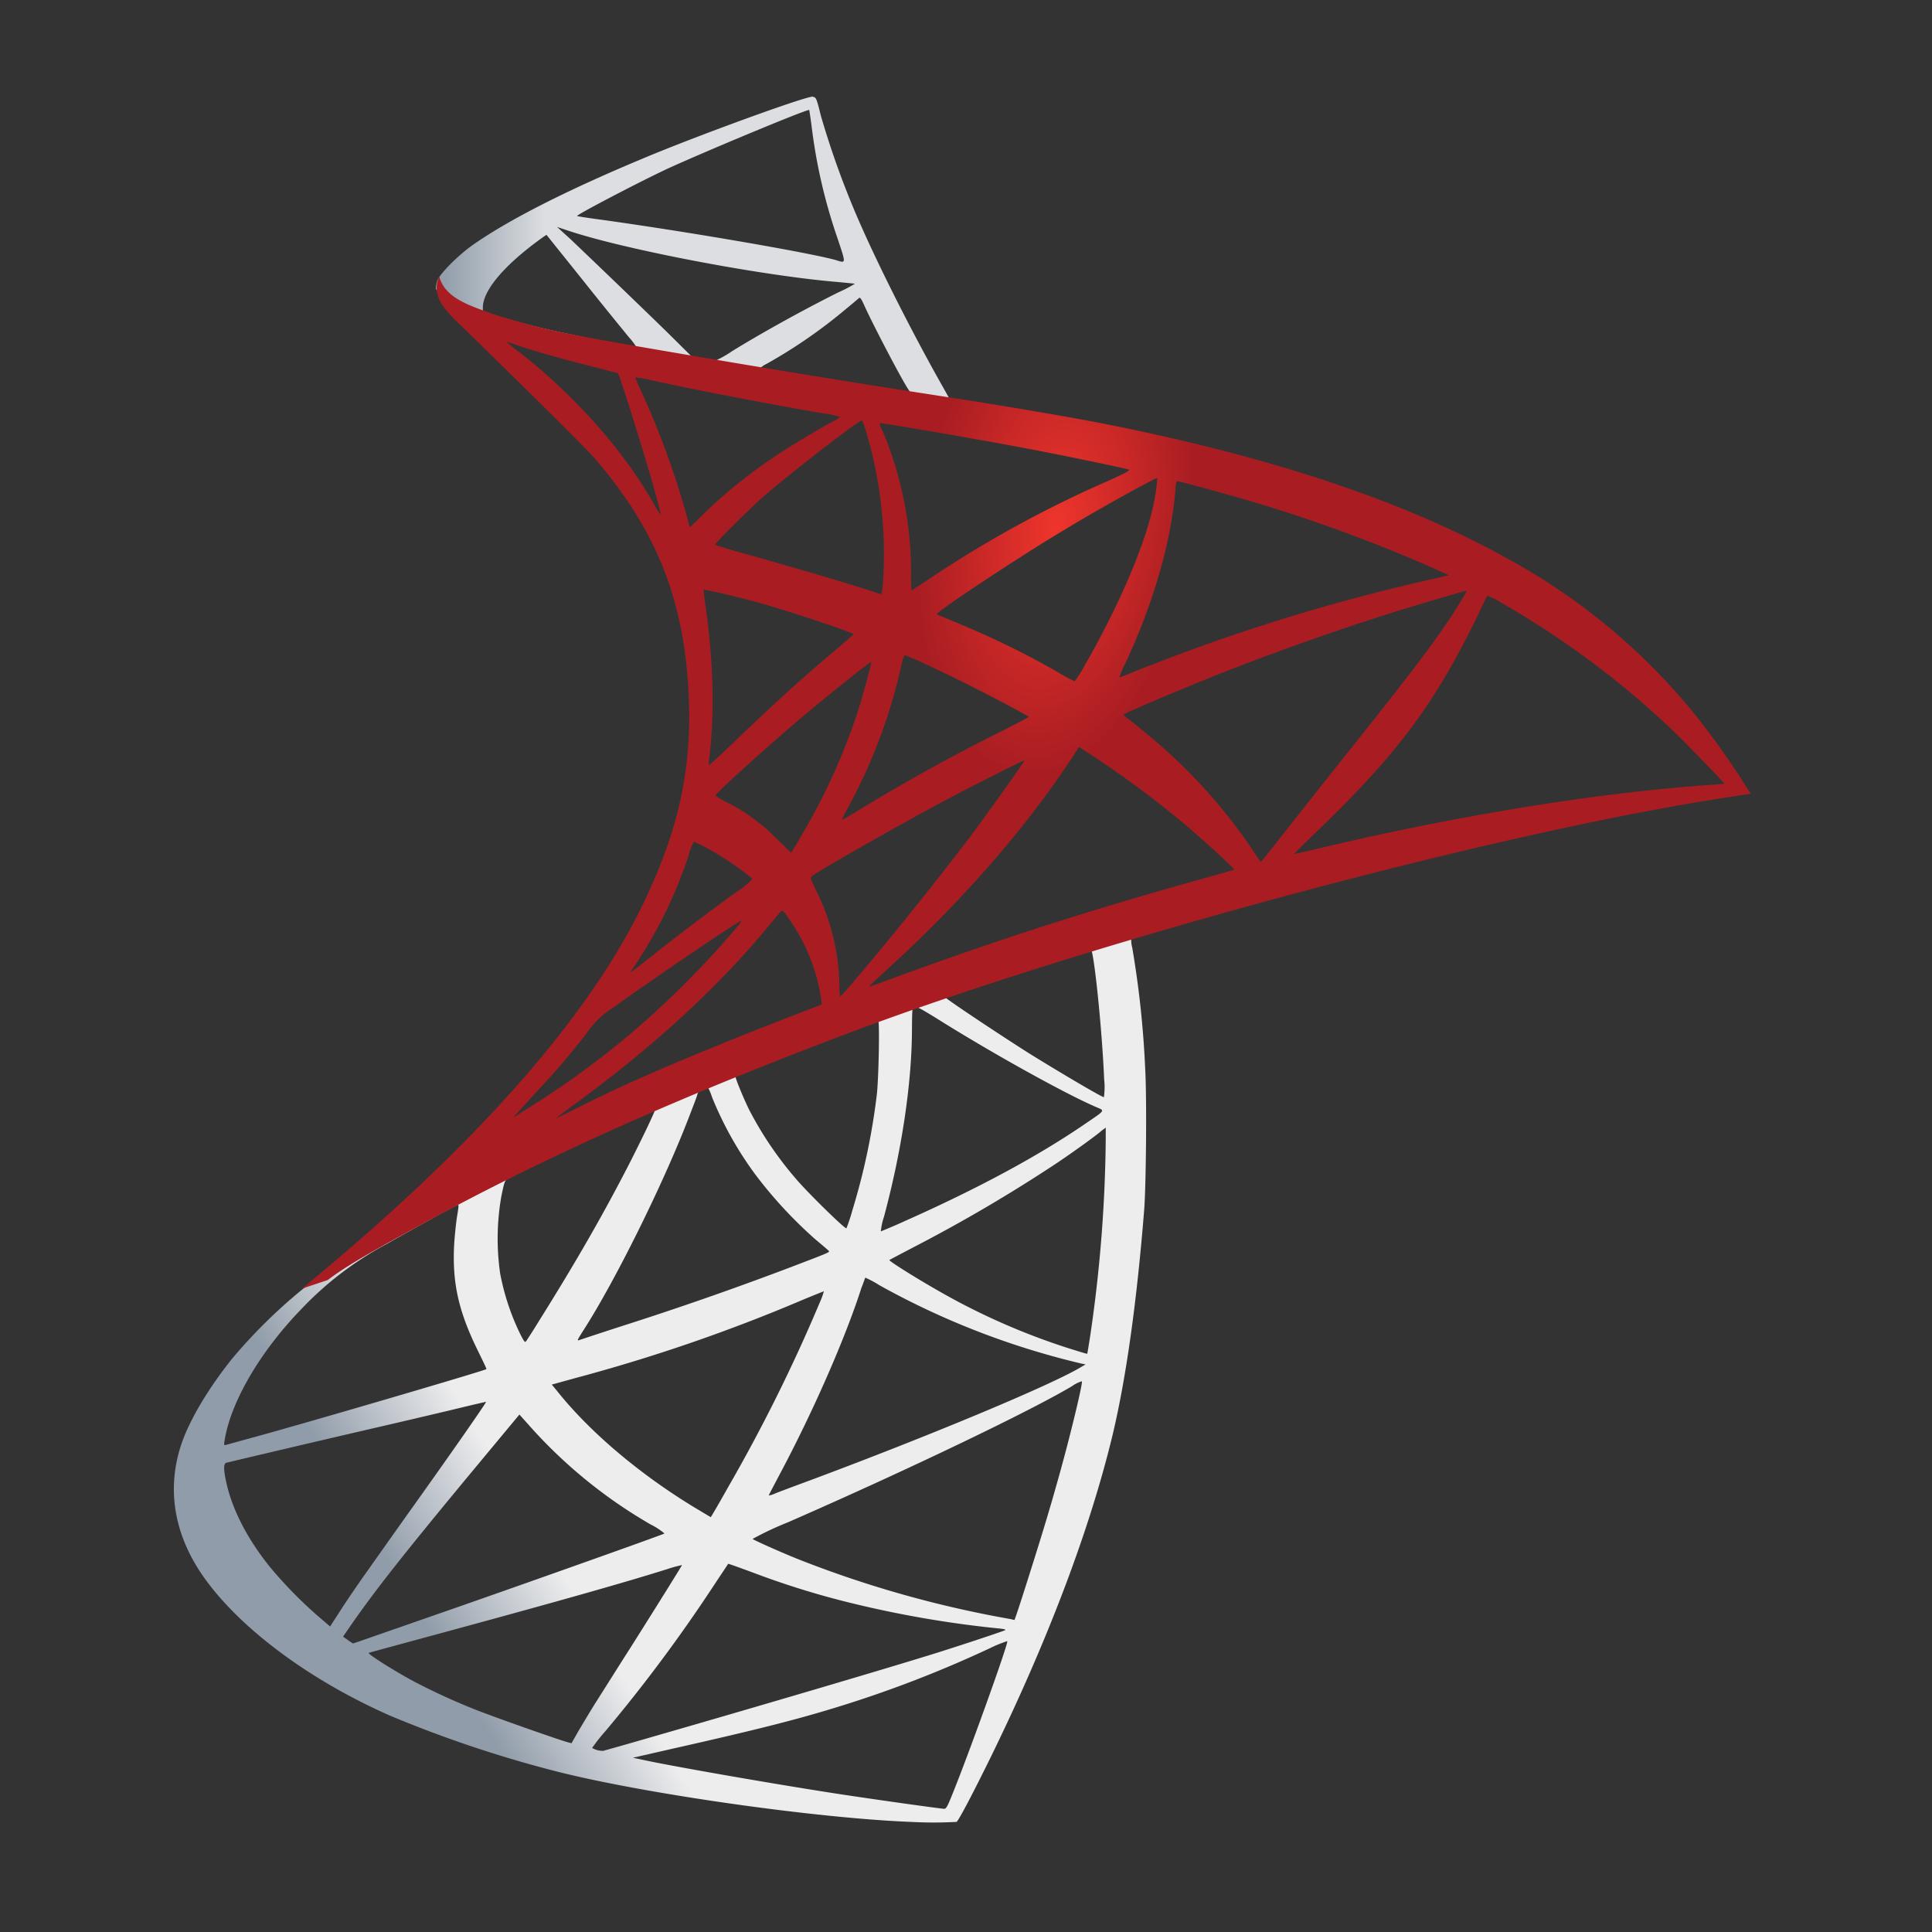
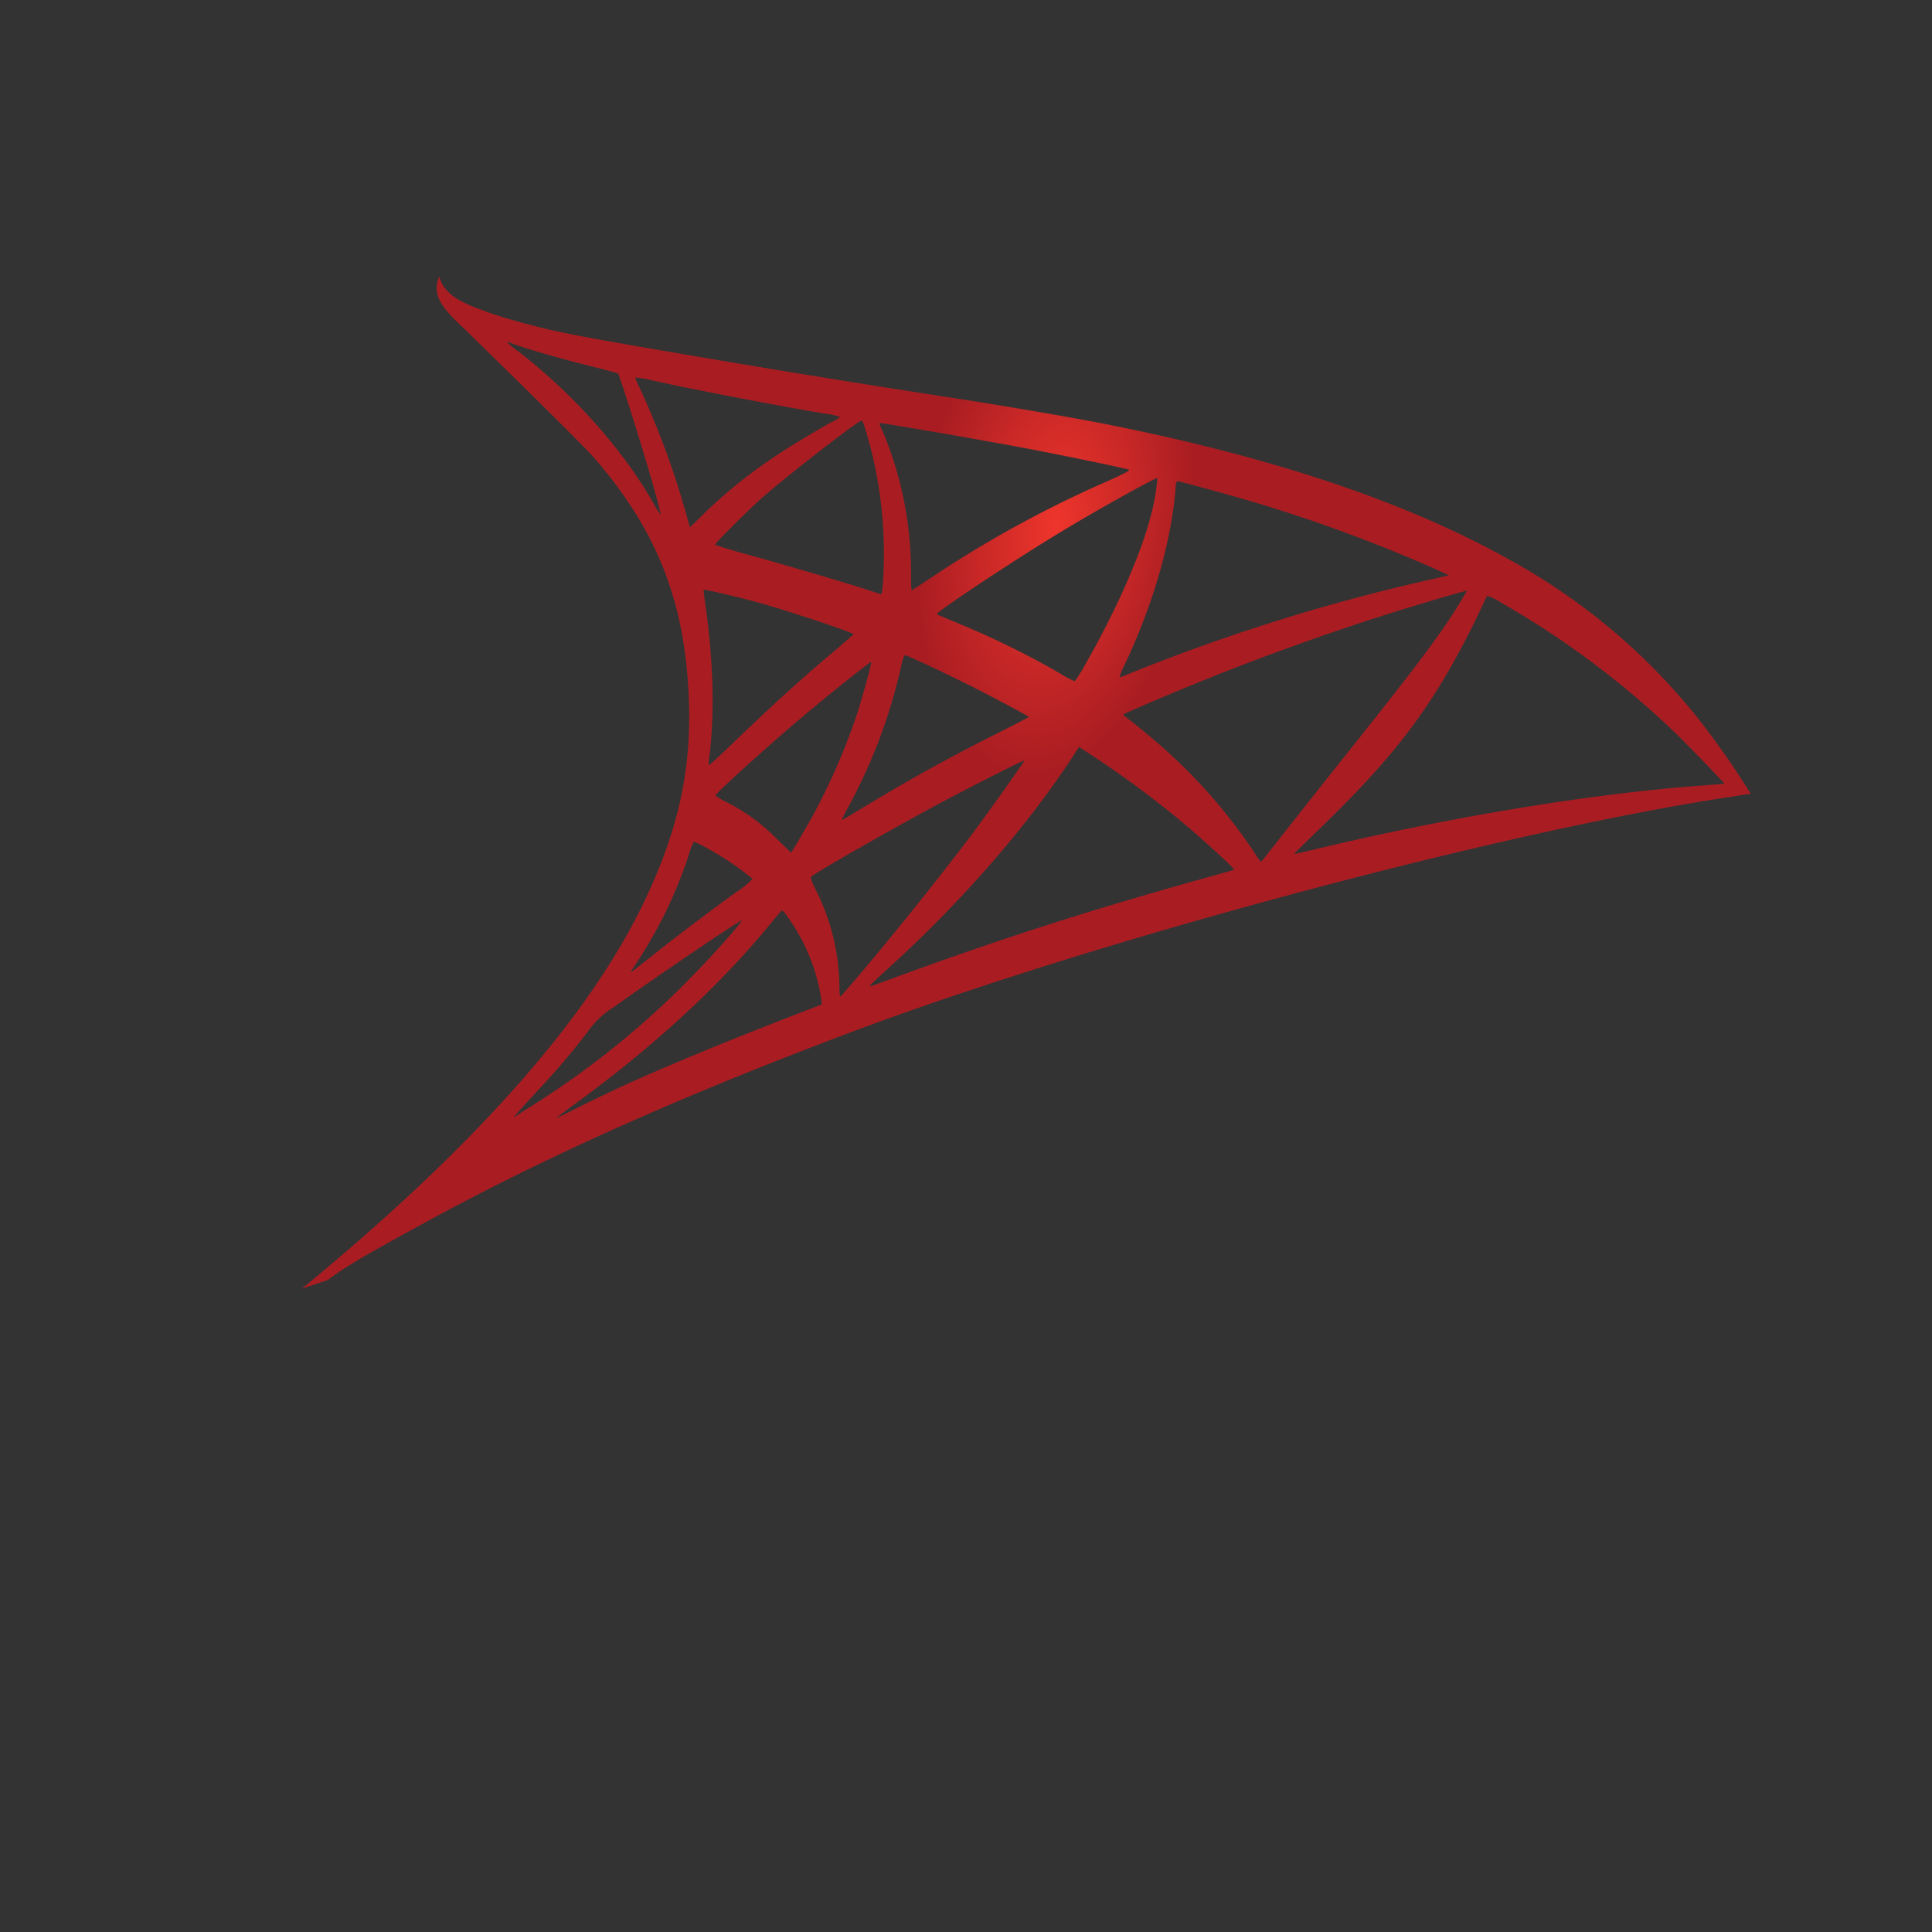
<svg xmlns="http://www.w3.org/2000/svg" width="100" height="100" fill="none">
  <rect width="100%" height="100%" fill="#333333" stroke="none" />
-   <path d="m60.533 46.703-17.89 5.843-15.565 6.87-4.352 1.15a96.151 96.151 0 0 1-3.53 3.205 123.431 123.431 0 0 1-3.653 3.055 27.252 27.252 0 0 0-3.542 3.515c-1.23 1.54-2.203 3.177-2.623 4.435-.75 2.27-.377 4.57 1.055 6.692 1.84 2.705 5.5 5.463 9.778 7.343a62.045 62.045 0 0 0 8.6 2.88c4.582 1.162 13.452 2.42 18.335 2.61.787.043 1.577.043 2.365 0 .11-.068.867-1.515 1.75-3.313 3-6.125 5.165-11.872 6.342-16.78.703-2.975 1.25-6.937 1.623-11.63.095-1.312.135-5.707.052-7.195a50.234 50.234 0 0 0-.675-6.34c-.05-.18-.063-.369-.04-.555.053-.04.215-.095 2.42-.73l-.445-1.055h-.005Zm-4.085 2.393c.163 0 .595 4.152.703 6.775.035.306.03.615-.013.92-.107 0-2.285-1.285-3.84-2.25-1.352-.853-3.922-2.558-4.327-2.88-.135-.095-.123-.11 1-.488 1.867-.642 6.34-2.077 6.477-2.077Zm-9.112 3c.12 0 .432.175 1.175.635 2.785 1.75 6.572 3.855 8.195 4.557.5.218.555.135-.595.92-2.46 1.678-5.53 3.325-9.29 5a29.11 29.11 0 0 1-1.23.528c.025-.256.08-.507.162-.75.905-3.368 1.42-6.775 1.448-9.5.012-1.353.012-1.353.135-1.393-.028 0-.015 0 0 0v.003Zm-1.88.717c.08.08.027 3.11-.083 3.935a34.313 34.313 0 0 1-1.25 5.883 8.91 8.91 0 0 1-.312.945c-.053.067-1.905-1.75-2.515-2.448a18.425 18.425 0 0 1-2.485-3.62c-.31-.61-.798-1.8-.75-1.84.217-.15 7.342-2.907 7.397-2.852l-.002-.003Zm-8.845 3.478a.059.059 0 0 1 .042.012c.083.156.15.32.203.488a18.211 18.211 0 0 0 2.25 4.015 22.798 22.798 0 0 0 3.117 3.36c.325.27.623.527.663.567.082.083.107.068-2.095.908a172.798 172.798 0 0 1-8.533 2.975c-.762.245-1.523.495-2.285.75-.122.04-.082-.028.27-.58 1.583-2.475 4-7.33 5.34-10.765.23-.595.46-1.19.5-1.325a.483.483 0 0 1 .295-.353c.075-.024.152-.041.23-.052h.003Zm-2.703 1.125c.04.027-.65 1.472-1.325 2.797-1.312 2.558-2.75 5.073-4.665 8.128a34.2 34.2 0 0 1-.677 1.067c-.068.095-.095.068-.31-.35a12.41 12.41 0 0 1-1.043-3.142 12.64 12.64 0 0 1 .068-4.03c.177-.838.162-.825.567-1.028 1.733-.88 7.33-3.5 7.385-3.447v.005Zm23.325.945v.57c-.03 3.403-.297 6.8-.797 10.167-.083.528-.15.96-.163.973-.012.012-.392-.108-.852-.25a34.859 34.859 0 0 1-6.22-2.655c-1.313-.718-3.218-1.895-3.165-1.948.015-.015.582-.312 1.25-.662a79.79 79.79 0 0 0 7.397-4.343c.825-.552 2.068-1.445 2.338-1.69l.217-.162h-.005Zm-33.535 4c.055 0 .04.11-.04.595-.055.352-.122 1-.15 1.447-.107 1.975.218 3.435 1.19 5.435.27.555.5 1.015.475 1.028-.095.082-9.047 2.705-11.86 3.477-.837.228-1.567.433-1.622.445-.095.028-.108.013-.068-.217.31-1.988 1.825-4.583 3.935-6.773a17.403 17.403 0 0 1 4.448-3.407c1.38-.785 3.5-1.963 3.665-2.015 0-.015.015-.015.027-.015Zm21.095 3.772c.253.113.497.244.73.393a40.676 40.676 0 0 0 10.358 4.03l.31.067-.433.25c-1.797 1-7.707 3.463-13.75 5.72-.88.325-1.75.65-1.907.718-.099.048-.204.08-.313.095 0-.015.25-.488.555-1.068 1.69-3.165 3.395-7.02 4.25-9.697.108-.25.175-.485.19-.5l.01-.008Zm-2.15.705c-.06.213-.136.42-.23.62a85.432 85.432 0 0 1-4.692 9.458c-.5.892-.92 1.61-.933 1.61-.012 0-.42-.25-.907-.54-2.865-1.75-5.408-3.923-7.07-6.018l-.25-.302 1.23-.34a88.097 88.097 0 0 0 11.872-4.095c.533-.218.965-.393.98-.393Zm13.36 4.665c0 .31-.677 3.095-1.25 5.11-.472 1.69-.88 3.015-1.622 5.355-.325 1.028-.608 1.88-.623 1.88a1.049 1.049 0 0 1-.175-.04 56.458 56.458 0 0 1-11-3.097c-.947-.378-2.3-.988-2.38-1.055.585-.323 1.19-.607 1.81-.853 6.153-2.69 12.535-5.75 14.728-7.057a1.7 1.7 0 0 1 .5-.25l.012.007Zm-30.845 1.055c.028.025-1.69 2.5-4.097 5.868-.838 1.177-1.81 2.555-2.175 3.07-.365.515-.92 1.325-1.233 1.812l-.567.878-.608-.52a22.346 22.346 0 0 1-2.515-2.57c-1.165-1.448-1.947-2.975-2.25-4.368-.147-.65-.147-.975 0-1.015.203-.052 3.813-.905 7.193-1.69 1.88-.432 4.057-.945 4.842-1.135a77.51 77.51 0 0 1 1.433-.337l-.023.007Zm1.73.663.435.485a25.337 25.337 0 0 0 6.34 5.192c.262.128.507.287.73.475-.092.068-8.355 3-12.182 4.325-2.15.75-3.923 1.368-3.935 1.368a2.482 2.482 0 0 1-.27-.178l-.25-.175.39-.567c1.272-1.84 2.867-3.855 6.342-8.045l2.393-2.88h.007Zm10.793 7.72c.012-.013.607.202 1.337.472a43 43 0 0 0 5.018 1.555 55.407 55.407 0 0 0 7.585 1.313c.297.027.46.055.407.095-.095.055-2.082.717-3.545 1.177-2.325.73-9.425 2.825-15.212 4.488-1.068.312-2 .567-2.04.582a1.065 1.065 0 0 1-.583-.15c.221-.315.461-.618.718-.905a80.35 80.35 0 0 0 5.5-7.382c.445-.678.825-1.233.825-1.25l-.01.005Zm-2.38.067c0 .015-.948 1.555-2.623 4.205-.717 1.123-1.515 2.395-1.8 2.84-.285.445-.675 1.11-.905 1.488l-.392.69-.203-.055c-.5-.135-3.907-1.338-4.815-1.703a33.603 33.603 0 0 1-3.15-1.447c-1.082-.583-2.435-1.448-2.325-1.475.025-.013 1.878-.513 4.11-1.12 5.923-1.61 9.208-2.543 11.358-3.22.245-.084.495-.152.75-.203H35.3Zm16.835 3.948c.055.137-2.135 6.222-2.935 8.142-.175.433-.25.54-.338.525-.23-.012-3.407-.457-5.34-.75-3.367-.515-9.02-1.5-10.44-1.825l-.325-.067 2.015-.46c4.328-.975 6.41-1.5 8.52-2.15a60.371 60.371 0 0 0 7.965-3.07c.28-.138.569-.256.865-.353l.013.008Z" fill="url(#a)" />
-   <path d="M42.088 5c-.297-.04-5.097 1.69-8.195 2.948-4.177 1.718-7.422 3.328-9.425 4.733-.75.527-1.675 1.46-1.825 1.825a1.304 1.304 0 0 0-.082.46l1.812 1.717 4.313 1.38 10.265 1.853 11.737 2 .123-1h-.108l-1.543-.25-.31-.555c-1.597-2.813-3.354-6.3-4.382-8.653a45.012 45.012 0 0 1-1.975-5.45c-.23-.92-.25-.972-.405-.987V5Zm-.217.69h.015s.067.393.122.838a28.037 28.037 0 0 0 1.303 5.693c.5 1.5.5 1.407-.08 1.232-1.38-.38-7.56-1.447-12.036-2.07-.717-.095-1.325-.19-1.325-.202-.055-.055 3.233-1.773 4.678-2.448 1.86-.852 6.945-2.975 7.323-3.042Zm-13.036 6.058.528.175c2.868.975 10.075 2.355 14.05 2.678l.838.082c-.272.17-.556.318-.85.445-1.92.96-4.03 2.138-5.5 3.043-.278.193-.573.36-.88.5-.056 0-.338-.055-.635-.095l-.54-.08-1.343-1.33a672.006 672.006 0 0 0-4.962-4.775l-.706-.643Zm-.54.418 1.908 2.38c1.04 1.31 2.095 2.595 2.325 2.88.15.164.285.34.405.527-.052.04-2.75-.5-4.19-.812-1.475-.338-2.082-.5-3-.783l-.75-.25v-.192c0-.905 1.163-2.25 3.11-3.638l.175-.12.018.008Zm16.2 3.25c.053 0 .12.122.283.487.46 1 1.895 3.75 2.25 4.273.11.175.298.19-1.607-.123-4.585-.75-6.06-1-6.06-1.012.094-.083.199-.151.312-.205a26.393 26.393 0 0 0 4.125-2.853c.31-.25.595-.5.648-.54.015-.027.04-.04.055-.027h-.005Z" fill="url(#b)" />
  <path d="M22.738 14.318a1.34 1.34 0 0 0 0 1.175c.175.433.688.96 1.27 1.5 0 0 6.018 5.868 6.75 6.708 3.328 3.84 4.773 7.625 4.908 12.845.082 3.352-.553 6.3-2.135 9.722-2.813 6.138-8.75 12.913-17.905 20.433l1.34-.448c.845-.647 2.027-1.337 4.784-2.837 6.37-3.5 13.535-6.695 22.325-10 12.658-4.75 33.468-10.333 45.313-12.143l1.23-.19-.19-.297a41.497 41.497 0 0 0-2.718-3.828 32.45 32.45 0 0 0-9.6-8c-5.3-2.962-12.157-5.275-20.837-7-1.635-.325-5.233-.945-8.153-1.392a826.032 826.032 0 0 1-14.604-2.38c-1.583-.27-3.948-.675-5.518-1a35.454 35.454 0 0 1-3.582-.963c-.973-.377-2.38-.75-2.678-1.905Zm3.5 3.38c.17.043.337.098.5.163.515.175 1.178.377 1.96.595.595.166 1.19.324 1.785.472.813.203 1.5.393 1.5.393.095.095 1.46 4.462 1.92 6.14.175.635.31 1.175.297 1.175a2.62 2.62 0 0 1-.34-.528c-1.58-2.785-4.082-5.61-6.977-7.882a5.775 5.775 0 0 1-.66-.528h.015Zm6.653 1.84c.245.024.49.064.73.12 2.297.515 6.422 1.3 9.06 1.75.271.027.539.086.797.175a1.34 1.34 0 0 1-.365.23c-.447.23-2.25 1.298-2.84 1.705a25.933 25.933 0 0 0-3.828 3.055c-.392.393-.73.718-.73.718s-.08-.23-.15-.515a43.549 43.549 0 0 0-2.42-6.625 5.881 5.881 0 0 1-.27-.623c0 .028 0 .015.016.015v-.005Zm11.71 2.23c.08.028.215.5.485 1.5a22.21 22.21 0 0 1 .65 6.195 11.5 11.5 0 0 1-.083 1.163l-.04.135-.703-.23c-1.447-.46-3.8-1.15-5.814-1.718-1.15-.31-2.083-.595-2.083-.622 0-.08 1.678-1.75 2.395-2.393 1.365-1.205 5.07-4.07 5.192-4.03Zm.932.135c.04-.04 5.597.92 8.127 1.408 1.878.365 4.61.932 4.773 1 .08.027-.203.19-1.11.595a58.689 58.689 0 0 0-8.855 4.812c-.69.46-1.273.84-1.285.84a6.92 6.92 0 0 1-.027-.865 18.92 18.92 0 0 0-1.46-7.357 1.899 1.899 0 0 1-.173-.42l.01-.013Zm14.373 2.84a10 10 0 0 1-.298 1.785c-.485 2.015-1.797 5-3.407 7.815-.17.319-.36.626-.568.92a5.853 5.853 0 0 1-.81-.432 44.241 44.241 0 0 0-5.303-2.598c-.54-.227-1.012-.417-1.027-.445-.095-.08 4.25-2.962 6.56-4.34 1.825-1.11 4.8-2.75 4.853-2.705Zm1.027.163c.123 0 2.585.675 3.867 1.055a79.372 79.372 0 0 1 9.21 3.367l.988.445-.69.163a100.695 100.695 0 0 0-15.593 4.827c-.39.163-.75.298-.77.298.07-.24.166-.471.285-.69 1.446-3.07 2.38-6.275 2.61-9 0-.25.053-.46.093-.46v-.005Zm-24.5 5.625c.04-.04 1.92.405 2.932.69 1.543.432 4.816 1.527 4.816 1.607 0 .015-.365.325-.798.705-1.773 1.473-3.475 3.028-5.518 5-.607.583-1.122 1.055-1.15 1.055-.027 0-.04-.082-.027-.19.313-2.272.25-5.192-.188-8.152-.05-.378-.092-.703-.077-.715h.01Zm39.5.04a25.569 25.569 0 0 1-1.433 2.232c-.812 1.163-2 2.703-4.692 6.085a819.71 819.71 0 0 0-3.543 4.475c-.525.675-.987 1.25-1 1.25a4.917 4.917 0 0 1-.377-.54 27.948 27.948 0 0 0-5.478-6.045c-.404-.337-.85-.702-1-.81a1.565 1.565 0 0 1-.27-.23c0-.04 2.298-1.027 4.043-1.73 3.055-1.25 7.22-2.732 10.345-3.692 1.635-.5 3.38-1.015 3.407-.988l-.002-.007Zm1.04.27c.274.09.534.218.773.38a45.924 45.924 0 0 1 9.044 6.787c.718.703 2.488 2.543 2.46 2.555-.027.013-.62.055-1.35.11-5.692.433-12.982 1.635-19.987 3.325-.472.108-.89.203-.917.203-.028 0 .5-.528 1.162-1.163 4.11-3.962 6-6.462 8.207-10.925.31-.662.583-1.23.608-1.272Zm-30.125 3.075c.19.04 1.947.865 3.273 1.527 1.217.608 3.042 1.583 3.137 1.663.012 0-.638.352-1.435.75a95.99 95.99 0 0 0-7 3.852c-.65.393-1.19.718-1.203.718-.054 0-.042-.055.323-.718a28.15 28.15 0 0 0 2.75-7.45c.055-.202.11-.337.15-.337l.005-.005Zm-1.75.322c.04.043-.42 1.705-.703 2.61a33.197 33.197 0 0 1-2.395 5.5c-.215.38-.54.933-.717 1.25l-.337.54-.75-.73a9.86 9.86 0 0 0-2.515-1.852 3.828 3.828 0 0 1-.648-.378c0-.11 2.313-2.205 4.082-3.72 1.273-1.095 3.95-3.25 4-3.205l-.017-.015Zm10.75 4.423.663.432a51.859 51.859 0 0 1 4.664 3.448c.77.637 2.25 1.975 2.556 2.3l.162.175-1.095.312c-6.193 1.715-10.98 3.25-16.565 5.3-.622.23-1.15.42-1.19.42-.08 0-.148.068 1.25-1.217 3.57-3.288 6.733-6.91 9.085-10.44l.475-.73h-.005Zm-2.828.702c.028.028-1.825 2.638-2.932 4.113a190.312 190.312 0 0 1-5.303 6.625c-.674.797-1.25 1.46-1.282 1.472-.032.013-.055-.187-.055-.5a11.343 11.343 0 0 0-1.15-4.867c-.31-.623-.365-.77-.297-.838.25-.23 4.192-2.475 6.68-3.812 1.677-.893 4.3-2.218 4.34-2.193Zm-17.097 4.203c.241.102.476.22.703.352.822.448 1.6.973 2.325 1.568-.233.25-.497.468-.785.65-1.283.917-3.23 2.392-4.365 3.297-1.193.948-1.233.975-1.098.773a24.928 24.928 0 0 0 1.813-3.125 24.96 24.96 0 0 0 1.135-2.825 2.3 2.3 0 0 1 .272-.69Zm4.555 3.57c.067 0 .15.107.515.65a9.767 9.767 0 0 1 1.515 3.935l.025.27-1.85.715c-3.315 1.285-6.37 2.557-8.44 3.5-.58.272-1.595.75-2.25 1.082-.655.333-1.202.595-1.202.583 0-.013.417-.325.932-.705 4.043-2.933 7.545-6.153 10.168-9.37.285-.338.542-.65.57-.663l.017.003Zm-2.095.515c.055.052-1.488 1.797-2.543 2.865a44.778 44.778 0 0 1-8.397 6.775l-.81.515c-.095.052.027-.083 1.433-1.61a37.358 37.358 0 0 0 2.34-2.773 4.54 4.54 0 0 1 1.352-1.285c1.988-1.432 6.57-4.542 6.625-4.487Z" fill="url(#c)" />
  <defs>
    <linearGradient id="a" x1="22.904" y1="85.678" x2="29.353" y2="81.867" gradientUnits="userSpaceOnUse">
      <stop stop-color="#909CA9" />
      <stop offset="1" stop-color="#EDEDEE" />
    </linearGradient>
    <linearGradient id="b" x1="23.049" y1="13.857" x2="28.238" y2="13.857" gradientUnits="userSpaceOnUse">
      <stop stop-color="#939FAB" />
      <stop offset="1" stop-color="#DCDEE1" />
    </linearGradient>
    <radialGradient id="c" cx="0" cy="0" r="1" gradientUnits="userSpaceOnUse" gradientTransform="rotate(-171.87 28.293 11.683) scale(6.96 12.945)">
      <stop stop-color="#EE352C" />
      <stop offset="1" stop-color="#A91D22" />
    </radialGradient>
  </defs>
</svg>